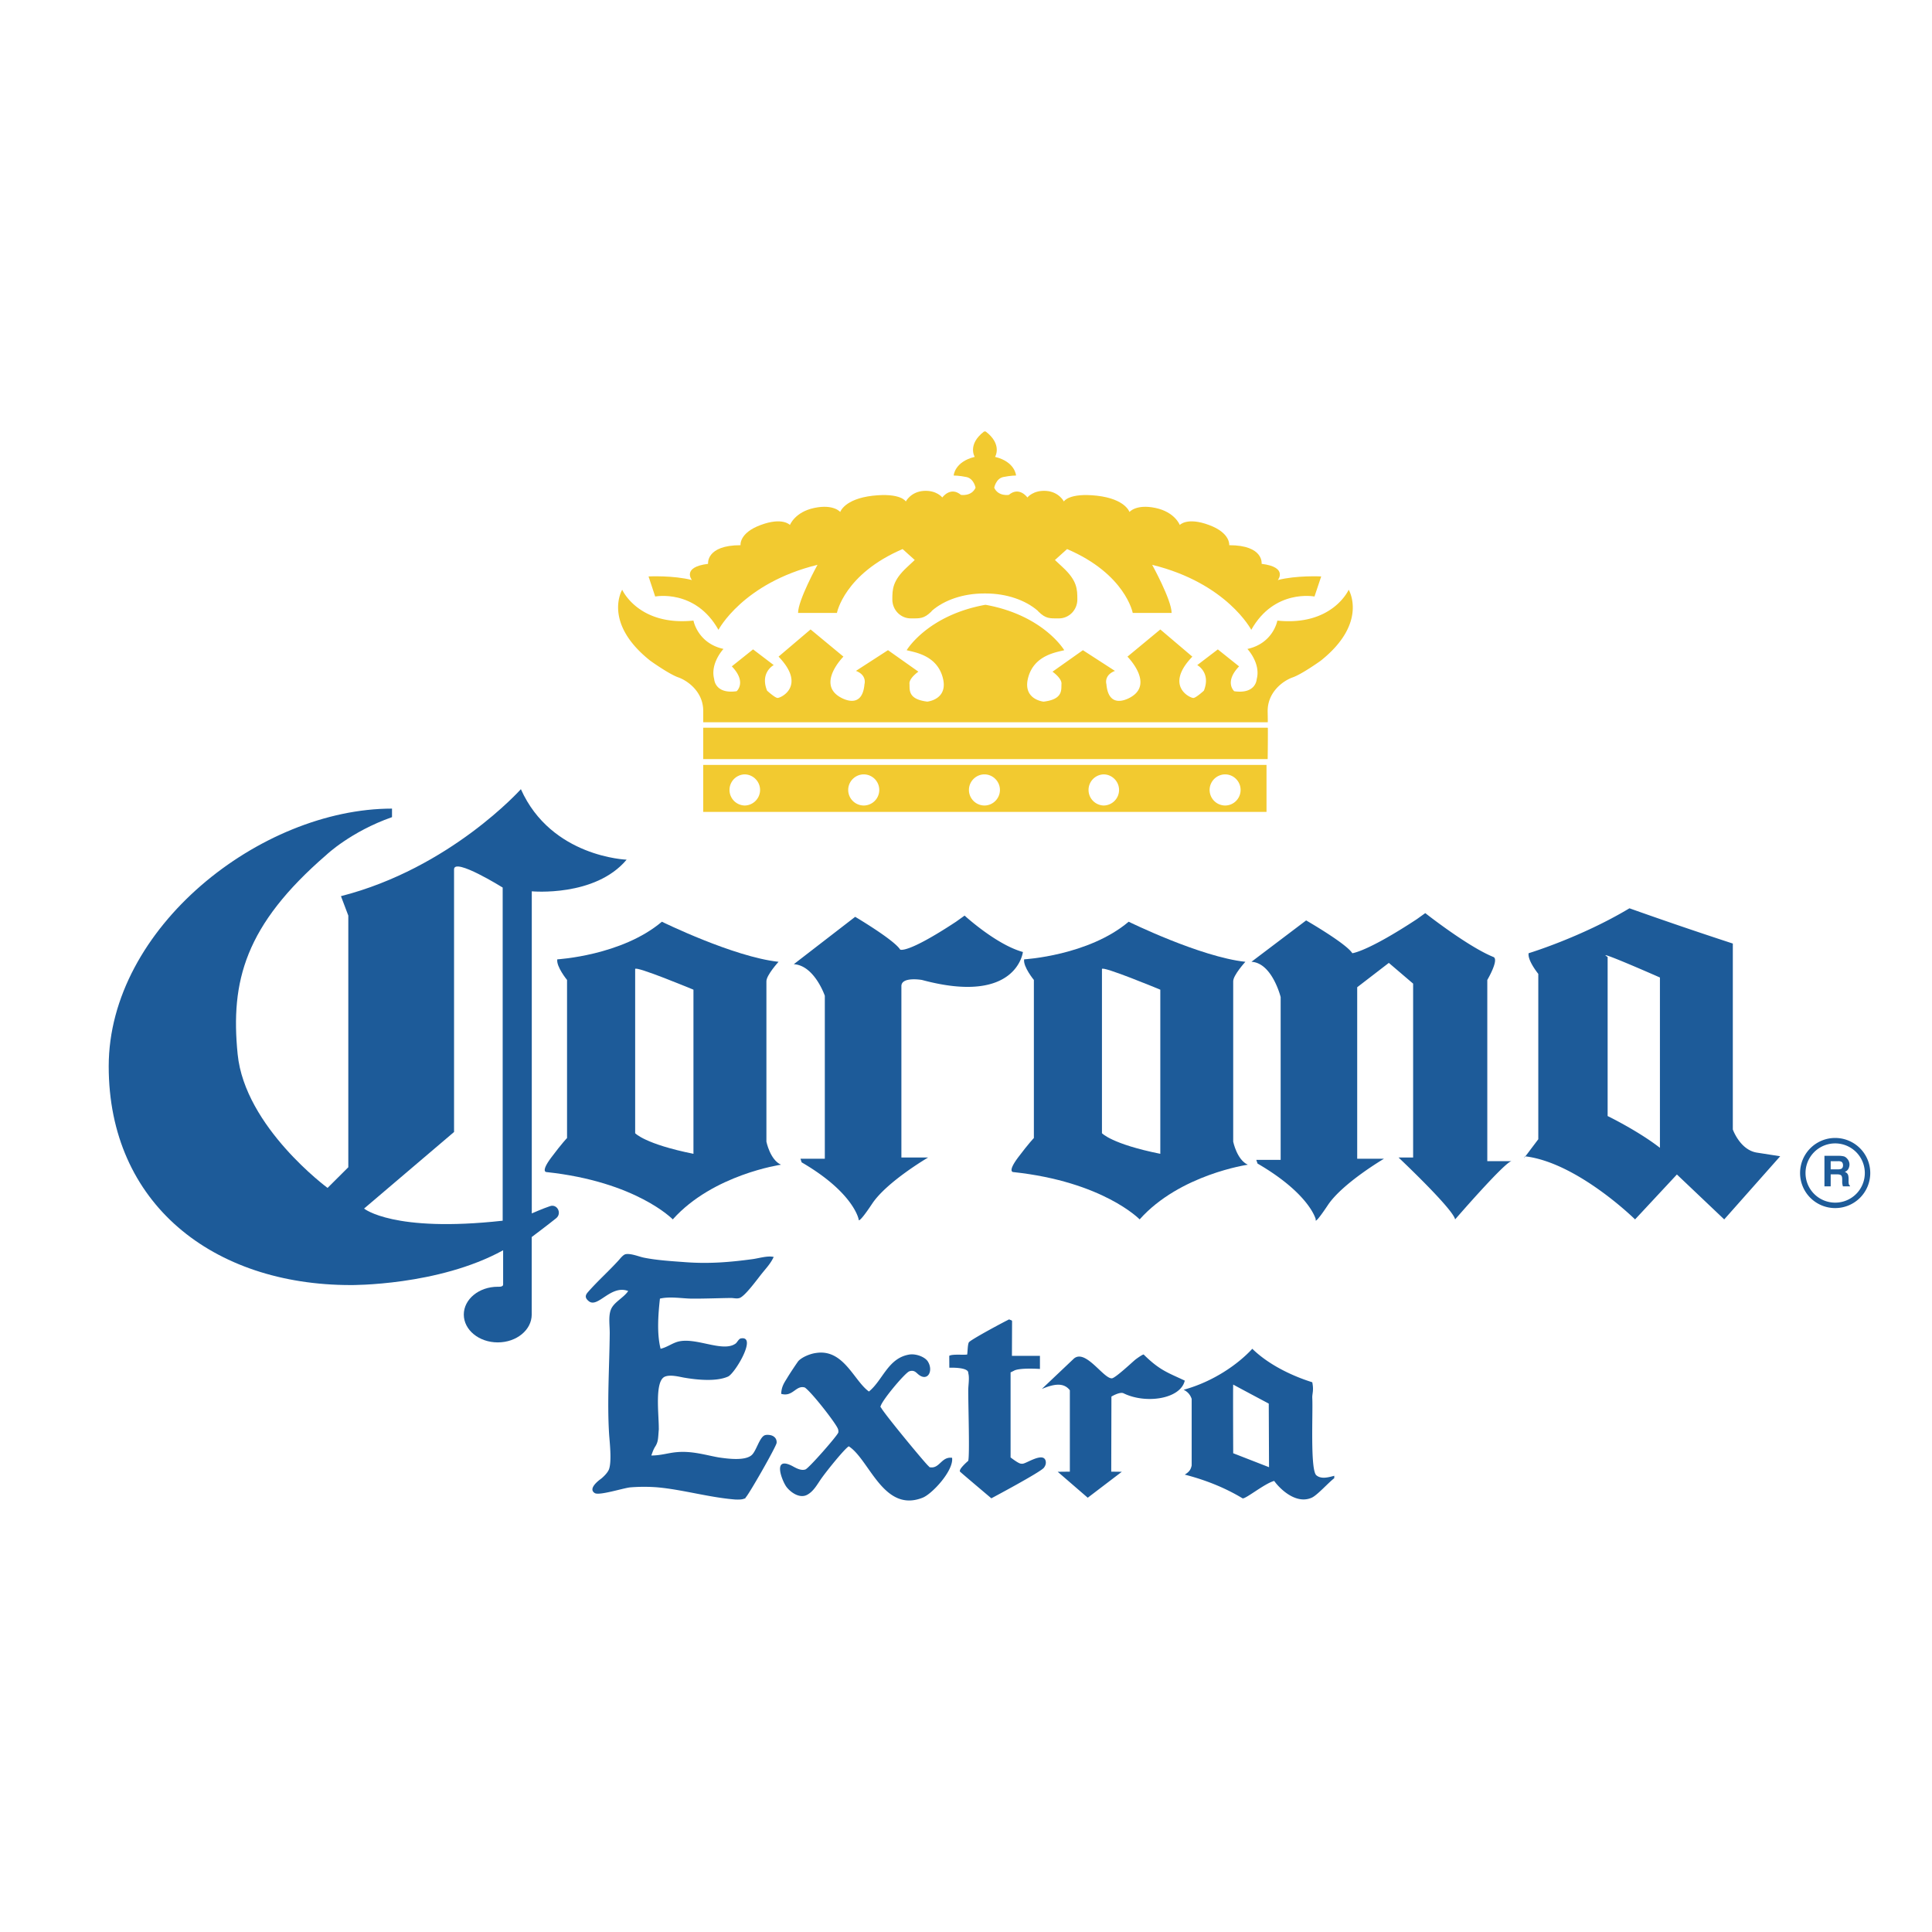
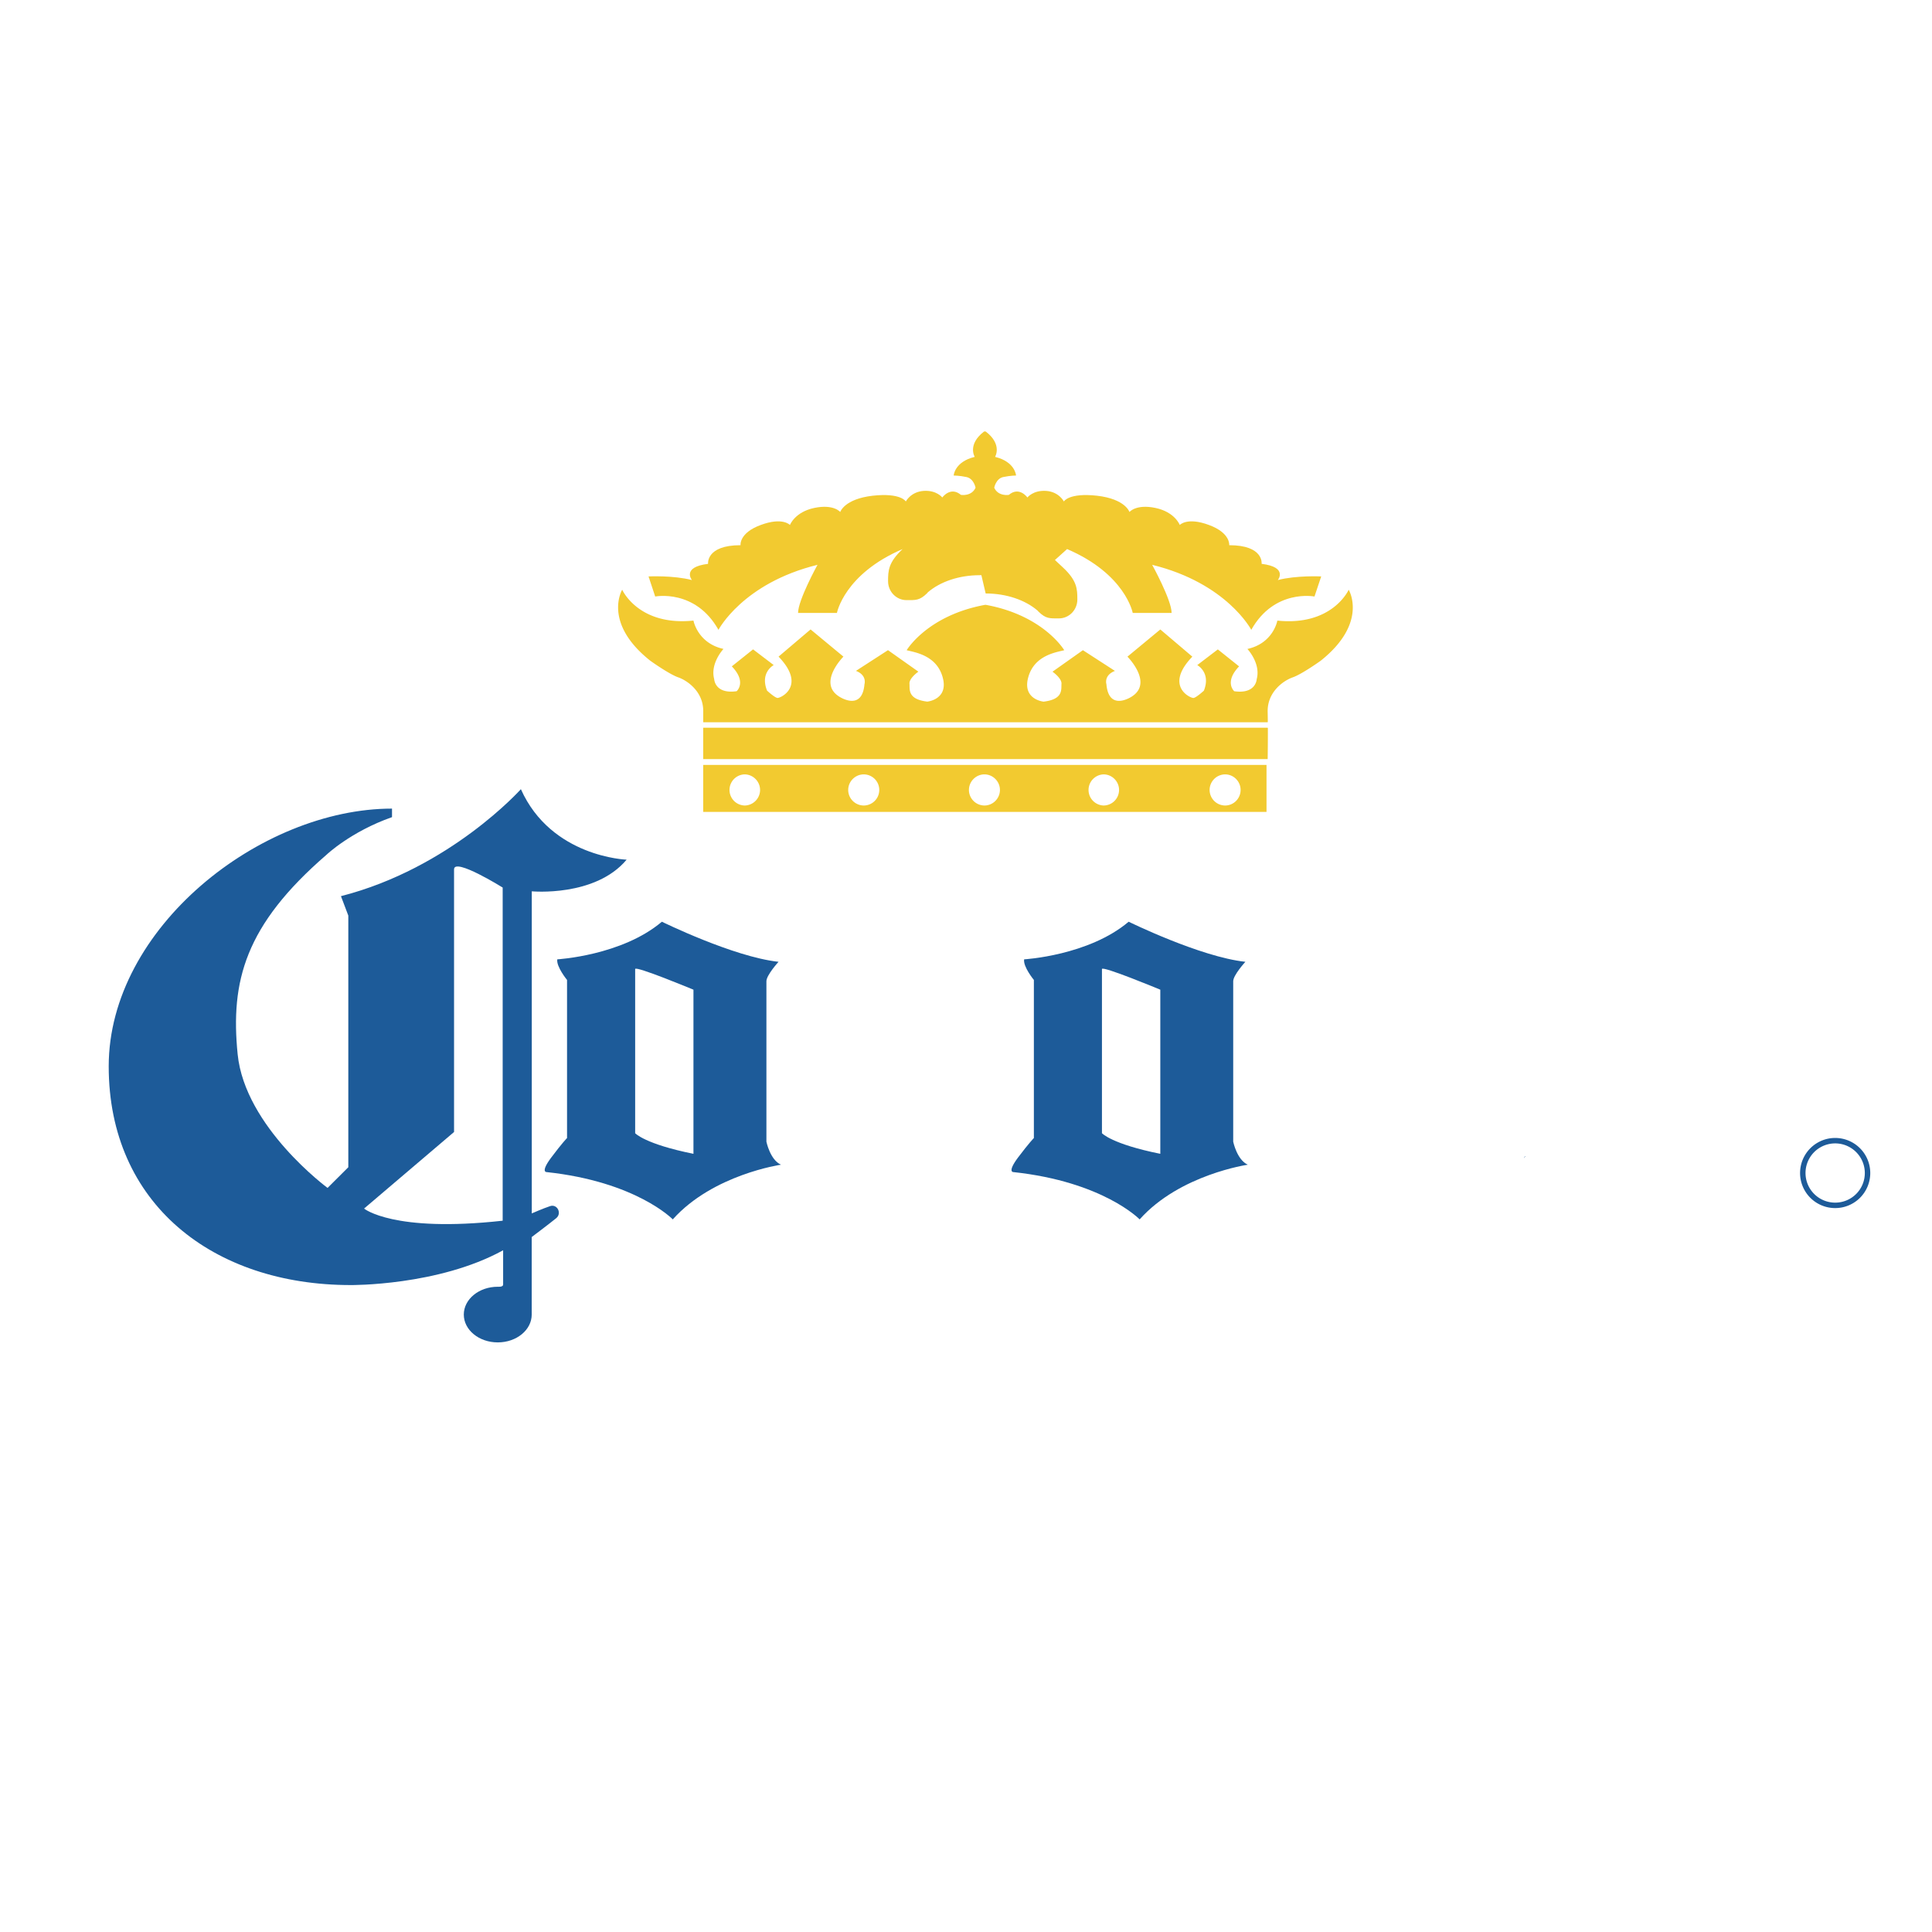
<svg xmlns="http://www.w3.org/2000/svg" width="800px" height="800px" viewBox="0 0 192.756 192.756">
  <g fill-rule="evenodd" clip-rule="evenodd">
-     <path fill="#ffffff" d="M0 0h192.756v192.756H0V0z" />
    <path d="M62.519 85.769s-7.517-.245-10.55-7.033c0 0-7.035 7.884-17.952 10.674l.734 1.939v25.107l-2.069 2.062s-8.244-6.067-8.972-13.34c-.727-7.279.729-12.863 8.857-19.891 0 0 2.421-2.313 6.544-3.761v-.851c-13.101 0-28.265 11.877-28.265 25.714 0 13.707 10.404 21.822 24.142 21.822 0 0 8.735.09 15.209-3.471v3.425c0 .266-.535.214-.535.214-1.875 0-3.389 1.243-3.389 2.775 0 1.534 1.514 2.777 3.389 2.777 1.874 0 3.387-1.243 3.387-2.777v-7.735c.007 0 1.837-1.385 2.436-1.874.604-.483.115-1.449-.599-1.211-.734.245-1.83.728-1.83.728V88.926c.002 0 6.314.598 9.463-3.157zM50.152 121.79c-10.918 1.21-13.829-1.211-13.829-1.211l8.978-7.64V86.736c0-1.212 4.851 1.815 4.851 1.815v33.239z" fill="#1d5b99" />
    <path d="M76.465 113.905V97.898c0-.612 1.21-1.939 1.21-1.939-4.483-.482-11.64-3.999-11.64-3.999-3.999 3.387-10.435 3.754-10.435 3.754-.115.729.974 2.056.974 2.056v15.773s-.484.484-1.572 1.939c-1.094 1.455-.49 1.455-.49 1.455 8.98.96 12.611 4.722 12.611 4.722 4.008-4.482 10.797-5.456 10.797-5.456-1.087-.48-1.455-2.298-1.455-2.298zm-7.279 1.211c-4.85-.974-5.816-2.055-5.816-2.055v-16.38c0-.361 5.816 2.06 5.816 2.06v16.375zM123.037 113.905V97.898c0-.612 1.215-1.939 1.215-1.939-4.488-.482-11.645-3.999-11.645-3.999-4.002 3.387-10.428 3.754-10.428 3.754-.123.729.971 2.056.971 2.056v15.773s-.482.484-1.578 1.939c-1.088 1.455-.488 1.455-.488 1.455 8.984.96 12.619 4.722 12.619 4.722 4-4.482 10.793-5.456 10.793-5.456-1.088-.48-1.459-2.298-1.459-2.298zm-7.273 1.211c-4.852-.974-5.822-2.055-5.822-2.055v-16.38c0-.361 5.822 2.06 5.822 2.06v16.375zM152.188 115.368c-.006 0-.025 0-.037-.008-.001 0-.272.401.037.008z" fill="#1d5b99" />
-     <path d="M175.312 115.001c-1.699-.246-2.428-2.313-2.428-2.313V97.287v-3.149a420.254 420.254 0 0 1-10.312-3.517c-4.85 2.905-10.061 4.482-10.061 4.482-.123.729.965 2.062.965 2.062v16.497s.367-.484-.729.966c-.275.374-.451.599-.561.741 5.205.637 10.945 6.292 10.945 6.292l4.174-4.482 4.721 4.482 5.584-6.3-2.298-.36zm-9.701-.484c-2.189-1.699-5.217-3.169-5.217-3.169V95.477c-1.494-.91 5.217 2.048 5.217 2.048v16.992zM79.197 96.198l6.124-4.727s3.885 2.298 4.484 3.265c.005 0 .611.497 5.578-2.775l.856-.612s3.149 2.897 5.817 3.632c0 0-.605 5.341-10.068 2.79 0 0-2.056-.361-2.056.611v17.102h2.667s-4.128 2.415-5.585 4.612c-1.448 2.176-1.346 1.564-1.346 1.564.005 0-.471-2.66-5.688-5.693l-.117-.361h2.429V99.348c.001 0-1.036-3.028-3.095-3.15zM148.994 95.477c-2.562-1.037-6.795-4.375-6.795-4.375l-.844.606c-4.979 3.272-6.436 3.394-6.436 3.394-.6-.966-4.605-3.272-4.605-3.272l-5.457 4.128c2.068.109 2.914 3.519 2.914 3.519v16.245h-2.43l.123.366c5.217 3.033 5.811 5.571 5.811 5.571s-.232.729 1.223-1.45c1.463-2.176 5.586-4.604 5.586-4.604h-2.676V98.497l3.156-2.429 2.424 2.069v17.346h-1.457s5.412 5.096 5.648 6.177c0 0 5.025-5.81 5.637-5.81h-2.428V97.77c.001.001 1.212-2.056.606-2.293z" fill="#1d5b99" />
    <path d="M70.159 81.003h56.201v-4.689H70.159v4.689zm4.122-.637a1.554 1.554 0 0 1 0-3.106c.856 0 1.552.708 1.552 1.552 0 .851-.695 1.554-1.552 1.554zm11.89 0a1.557 1.557 0 0 1-1.546-1.554 1.56 1.56 0 0 1 1.546-1.552 1.553 1.553 0 0 1 0 3.106zm12.046 0a1.556 1.556 0 0 1-1.546-1.554c0-.843.695-1.552 1.546-1.552s1.547.708 1.547 1.552c0 .851-.696 1.554-1.547 1.554zm11.885 0a1.554 1.554 0 0 1 0-3.106c.855 0 1.547.708 1.547 1.552a1.555 1.555 0 0 1-1.547 1.554zm12.128 0a1.557 1.557 0 0 1-1.547-1.554 1.56 1.56 0 0 1 1.547-1.552c.857 0 1.545.708 1.545 1.552 0 .851-.687 1.554-1.545 1.554zM70.159 75.733h56.316s.027-1.526.02-3.129H70.159v3.129zM70.159 72.062h56.33c0-.367-.008-.721-.014-1.05-.039-1.983 1.578-3.111 2.506-3.433.934-.328 2.789-1.661 2.789-1.661 4.773-3.802 2.789-7.079 2.789-7.079s-1.617 3.646-7.117 3.079c0 0-.398 2.26-2.988 2.828 0 0 1.354 1.435.928 3.015 0 0-.059 1.514-2.242 1.203 0 0-1.031-.9.484-2.479l-2.121-1.694-2.053 1.566s1.383.734.662 2.551c0 0-.754.688-1.029.727-.291.045-2.959-1.173-.123-4.121l-3.195-2.713-3.279 2.713s2.59 2.594.445 3.973c0 0-2.301 1.565-2.545-1.223 0 0-.283-.889.852-1.327l-3.197-2.067-3.033 2.145s.928.643.896 1.204c-.039.573.199 1.546-1.785 1.784 0 0-2.139-.205-1.533-2.421.607-2.229 2.828-2.505 3.594-2.711 0 0-2.061-3.479-7.838-4.528h-.047c-5.777 1.05-7.838 4.528-7.838 4.528.767.206 2.989.481 3.595 2.711.61 2.214-1.536 2.418-1.536 2.418-1.984-.237-1.738-1.21-1.778-1.784-.044-.561.889-1.204.889-1.204l-3.033-2.145-3.196 2.067c1.134.438.85 1.327.85 1.327-.238 2.788-2.544 1.223-2.544 1.223-2.146-1.378.444-3.973.444-3.973l-3.277-2.713-3.195 2.713c2.834 2.948.168 4.167-.115 4.121-.285-.039-1.031-.727-1.031-.727-.729-1.817.663-2.551.663-2.551l-2.06-1.566-2.12 1.694c1.519 1.579.482 2.479.482 2.479-2.182.311-2.24-1.203-2.24-1.203-.426-1.58.927-3.015.927-3.015-2.583-.568-2.996-2.828-2.996-2.828-5.494.568-7.11-3.079-7.11-3.079s-1.984 3.277 2.795 7.079c0 0 1.855 1.333 2.789 1.661.927.322 2.545 1.45 2.5 3.433v1.053h-.001z" fill="#f2ca30" />
    <path d="M126.559 72.604v-.542h-.07c.006.181.006.354.006.542h.064z" fill="#ffffff" />
-     <path d="M98.34 59.211c2.094 0 3.967.665 5.186 1.714l.09.103c.734.716 1.121.67 2.029.67 1.018 0 1.842-.844 1.842-1.886 0-1.037-.02-1.882-1.449-3.208l-.787-.734 1.213-1.09c5.822 2.494 6.549 6.37 6.549 6.37h3.879c0-1.282-1.939-4.798-1.939-4.798 7.459 1.83 9.887 6.487 9.887 6.487 2.301-4.11 6.307-3.325 6.307-3.325l.67-2.003s-2.475-.123-4.328.361c0 0 1.049-1.289-1.617-1.618 0 0 .246-1.86-3.232-1.86 0 0 .154-1.218-2.023-2.018-2.184-.811-2.91 0-2.91 0s-.484-1.294-2.43-1.7c-1.934-.406-2.59.405-2.59.405s-.398-1.294-3.227-1.623c-2.834-.314-3.318.573-3.318.573s-.482-.966-1.775-1.056c-1.295-.083-1.863.658-1.863.658s-.805-1.142-1.855-.258c0 0-1.055.174-1.455-.716 0 0 .162-.895.883-1.062.734-.155 1.295-.155 1.295-.155s-.078-1.371-2.094-1.86c0 0 .76-1.238-.934-2.532h-.162c-1.694 1.294-.934 2.532-.934 2.532-2.022.489-2.1 1.86-2.1 1.86s.568 0 1.294.155c.728.168.89 1.062.89 1.062-.406.89-1.456.716-1.456.716-1.05-.884-1.863.258-1.863.258s-.566-.741-1.855-.658c-1.294.09-1.784 1.056-1.784 1.056s-.482-.887-3.31-.573c-2.834.329-3.234 1.623-3.234 1.623s-.65-.811-2.589-.405c-1.939.405-2.428 1.7-2.428 1.7s-.729-.811-2.912 0c-2.184.8-2.016 2.018-2.016 2.018-3.478 0-3.239 1.86-3.239 1.86-2.667.329-1.61 1.618-1.61 1.618-1.863-.484-4.33-.361-4.33-.361l.663 2.003s4.008-.785 6.313 3.325c0 0 2.429-4.658 9.88-6.487 0 0-1.938 3.517-1.938 4.798h3.878s.729-3.876 6.551-6.37l1.211 1.09-.785.734c-1.424 1.326-1.45 2.171-1.45 3.208 0 1.042.825 1.886 1.842 1.886.907 0 1.294.046 2.036-.67l.083-.103c1.216-1.05 3.091-1.714 5.19-1.714h.16z" fill="#f2ca30" />
-     <path d="M133.123 147.239c-.619.167-1.314.354-1.793-.052-.623-.542-.328-6.235-.404-7.724-.018-.425.168-.703 0-1.552 0-.021-3.58-.991-5.984-3.343-1.41 1.533-3.883 3.279-6.854 4.09.496.231.709.619.805.914v6.636c-.096.456-.275.655-.688.915.895.237 3.297.874 5.758 2.362.238.143 2.211-1.488 3.164-1.732.502.716 2.137 2.385 3.74 1.674.549-.237 1.682-1.519 2.256-1.95-.014-.006 0-.212 0-.238zm-10.086-2.248s-.029-6.745 0-6.854c-.029 0 3.547 1.9 3.547 1.9l.027 6.346-3.574-1.392zM114.107 135.143c1.611 1.59 2.402 1.797 4.098 2.602-.42 1.843-3.898 2.352-6.107 1.264-.373-.181-1.211.326-1.211.326l-.018 7.492 1.055.013-3.4 2.589-2.996-2.589 1.211-.013v-8.122c-.637-.824-1.648-.605-2.795-.129l3.195-3.027c1.172-1.004 2.98 2.049 3.807 1.965.342-.046 1.893-1.488 2.248-1.797.193-.169.855-.626.913-.574zM81.458 134.981c2.724-.393 3.754 2.801 5.236 3.851 1.384-1.121 1.901-3.343 4.031-3.689.683-.104 1.56.244 1.843.688.606.96-.044 2.14-1.038 1.212-.211-.193-.405-.361-.805-.227-.425.136-2.943 3.137-2.879 3.575l.058.046c.283.579 4.444 5.609 4.722 5.822.007.006.115.123.115.123 1.006.212 1.159-1.083 2.249-.936.173 1.276-1.997 3.613-2.938 3.98-3.909 1.547-5.308-3.812-7.37-5.127-.431.252-2.189 2.441-2.711 3.177-.431.604-.78 1.308-1.443 1.662-.779.412-1.694-.291-2.074-.806-.426-.586-1.43-3.099.579-2.074.336.181.871.51 1.328.347.336-.114 3.221-3.406 3.279-3.689a.696.696 0 0 0-.058-.4c-.265-.604-2.467-3.439-3.221-4.038l-.059-.044c-.895-.277-1.19.971-2.363.63.031-.722.296-1.094.579-1.552.277-.47 1.062-1.642 1.146-1.733.363-.38 1.169-.726 1.794-.798zM100.691 131.631c.09.084.25.059.283.174l-.014 3.466h2.795v1.309s-2.094-.143-2.609.187l-.32.155v8.488c.006 0 .746.586 1.018.619.078.006.154.019.227 0 .418-.071 2.02-1.16 2.252-.283.078.309-.068.554-.178.695-.355.451-5.238 3.046-5.238 3.046s-2.878-2.429-3.111-2.647c-.231-.219.806-1.094.806-1.094.153-.599 0-5.379 0-7.035 0-.495.141-1.249 0-1.72.063-.617-1.888-.533-1.888-.533l-.007-1.187c.311-.192 1.366-.07 1.786-.128.051-.22.039-.961.167-1.211.128-.244 3.522-2.062 4.031-2.301zM62.442 125.126c.535-.084 1.333.257 1.792.349 1.338.27 2.833.354 4.205.456 2.383.174 4.49-.018 6.564-.296.688-.084 1.578-.38 2.189-.227-.329.684-.714 1.07-1.152 1.618-.431.522-1.674 2.268-2.248 2.474-.29.096-.581 0-.864 0-1.152.013-2.775.077-3.975.064-.959-.021-2.125-.232-3.111 0-.187 1.661-.309 3.55.066 5.005.657-.161 1.081-.51 1.661-.69 1.792-.541 4.534 1.103 5.823.168.148-.103.309-.47.515-.51 1.689-.321-.579 3.493-1.269 3.802-1.152.515-3.027.342-4.38.109-.457-.078-1.338-.323-1.899-.109-1.062.393-.632 3.685-.632 5.12 0-.014.005.137 0 .181-.077.838-.038 1.172-.341 1.661-.199.311-.27.548-.406.915.972 0 1.695-.264 2.539-.334 1.564-.143 2.961.315 4.199.527.928.135 2.531.342 3.227-.193.497-.367.792-1.751 1.327-2.009.186-.084.522-.053.683 0 .303.09.566.347.527.752-.045.388-2.885 5.354-3.111 5.469v.059l-.173.051c-.193.079-.535.079-.805.071-2.576-.193-5.282-.991-7.782-1.216a17.19 17.19 0 0 0-2.704 0c-.665.052-3.131.856-3.57.571-.708-.443.413-1.274.632-1.43.265-.212.703-.643.806-.991.265-.823.051-2.666 0-3.395-.212-3.2.025-6.775.058-10.132.005-.767-.148-1.694.115-2.356.285-.741 1.281-1.18 1.727-1.855-1.771-.67-3.053 1.81-3.968.984-.323-.276-.354-.528-.059-.862.974-1.121 2.113-2.119 3.111-3.228.141-.161.431-.535.683-.573zM183.699 115.896c.123.071.18.193.18.375 0 .166-.057.283-.186.347a.83.83 0 0 1-.322.046h-.723v-.812h.734a.788.788 0 0 1 .317.044zm-1.674-.581v3.047h.623v-1.197h.658c.186 0 .316.038.387.102.064.059.104.194.104.388v.29c0 .09.012.174.031.25.006.053.025.109.039.168h.701v-.076a.227.227 0 0 1-.115-.181 1.094 1.094 0 0 1-.02-.278v-.206c0-.206-.025-.367-.082-.47a.555.555 0 0 0-.305-.238.61.61 0 0 0 .367-.296.965.965 0 0 0 .111-.438.867.867 0 0 0-.064-.315.796.796 0 0 0-.156-.251.818.818 0 0 0-.289-.226 1.828 1.828 0 0 0-.498-.071h-1.492v-.002z" fill="#1d5b99" />
+     <path d="M98.34 59.211c2.094 0 3.967.665 5.186 1.714l.09.103c.734.716 1.121.67 2.029.67 1.018 0 1.842-.844 1.842-1.886 0-1.037-.02-1.882-1.449-3.208l-.787-.734 1.213-1.09c5.822 2.494 6.549 6.37 6.549 6.37h3.879c0-1.282-1.939-4.798-1.939-4.798 7.459 1.83 9.887 6.487 9.887 6.487 2.301-4.11 6.307-3.325 6.307-3.325l.67-2.003s-2.475-.123-4.328.361c0 0 1.049-1.289-1.617-1.618 0 0 .246-1.86-3.232-1.86 0 0 .154-1.218-2.023-2.018-2.184-.811-2.91 0-2.91 0s-.484-1.294-2.43-1.7c-1.934-.406-2.59.405-2.59.405s-.398-1.294-3.227-1.623c-2.834-.314-3.318.573-3.318.573s-.482-.966-1.775-1.056c-1.295-.083-1.863.658-1.863.658s-.805-1.142-1.855-.258c0 0-1.055.174-1.455-.716 0 0 .162-.895.883-1.062.734-.155 1.295-.155 1.295-.155s-.078-1.371-2.094-1.86c0 0 .76-1.238-.934-2.532h-.162c-1.694 1.294-.934 2.532-.934 2.532-2.022.489-2.1 1.86-2.1 1.86s.568 0 1.294.155c.728.168.89 1.062.89 1.062-.406.89-1.456.716-1.456.716-1.05-.884-1.863.258-1.863.258s-.566-.741-1.855-.658c-1.294.09-1.784 1.056-1.784 1.056s-.482-.887-3.31-.573c-2.834.329-3.234 1.623-3.234 1.623s-.65-.811-2.589-.405c-1.939.405-2.428 1.7-2.428 1.7s-.729-.811-2.912 0c-2.184.8-2.016 2.018-2.016 2.018-3.478 0-3.239 1.86-3.239 1.86-2.667.329-1.61 1.618-1.61 1.618-1.863-.484-4.33-.361-4.33-.361l.663 2.003s4.008-.785 6.313 3.325c0 0 2.429-4.658 9.88-6.487 0 0-1.938 3.517-1.938 4.798h3.878s.729-3.876 6.551-6.37c-1.424 1.326-1.45 2.171-1.45 3.208 0 1.042.825 1.886 1.842 1.886.907 0 1.294.046 2.036-.67l.083-.103c1.216-1.05 3.091-1.714 5.19-1.714h.16z" fill="#f2ca30" />
    <path d="M183.094 120.53a3.495 3.495 0 0 0 3.502-3.495 3.5 3.5 0 1 0-7.002 0 3.497 3.497 0 0 0 3.5 3.495zm0-.543a2.951 2.951 0 0 0 2.959-2.952 2.958 2.958 0 1 0-5.916 0 2.955 2.955 0 0 0 2.957 2.952z" fill="#1d5b99" />
  </g>
</svg>